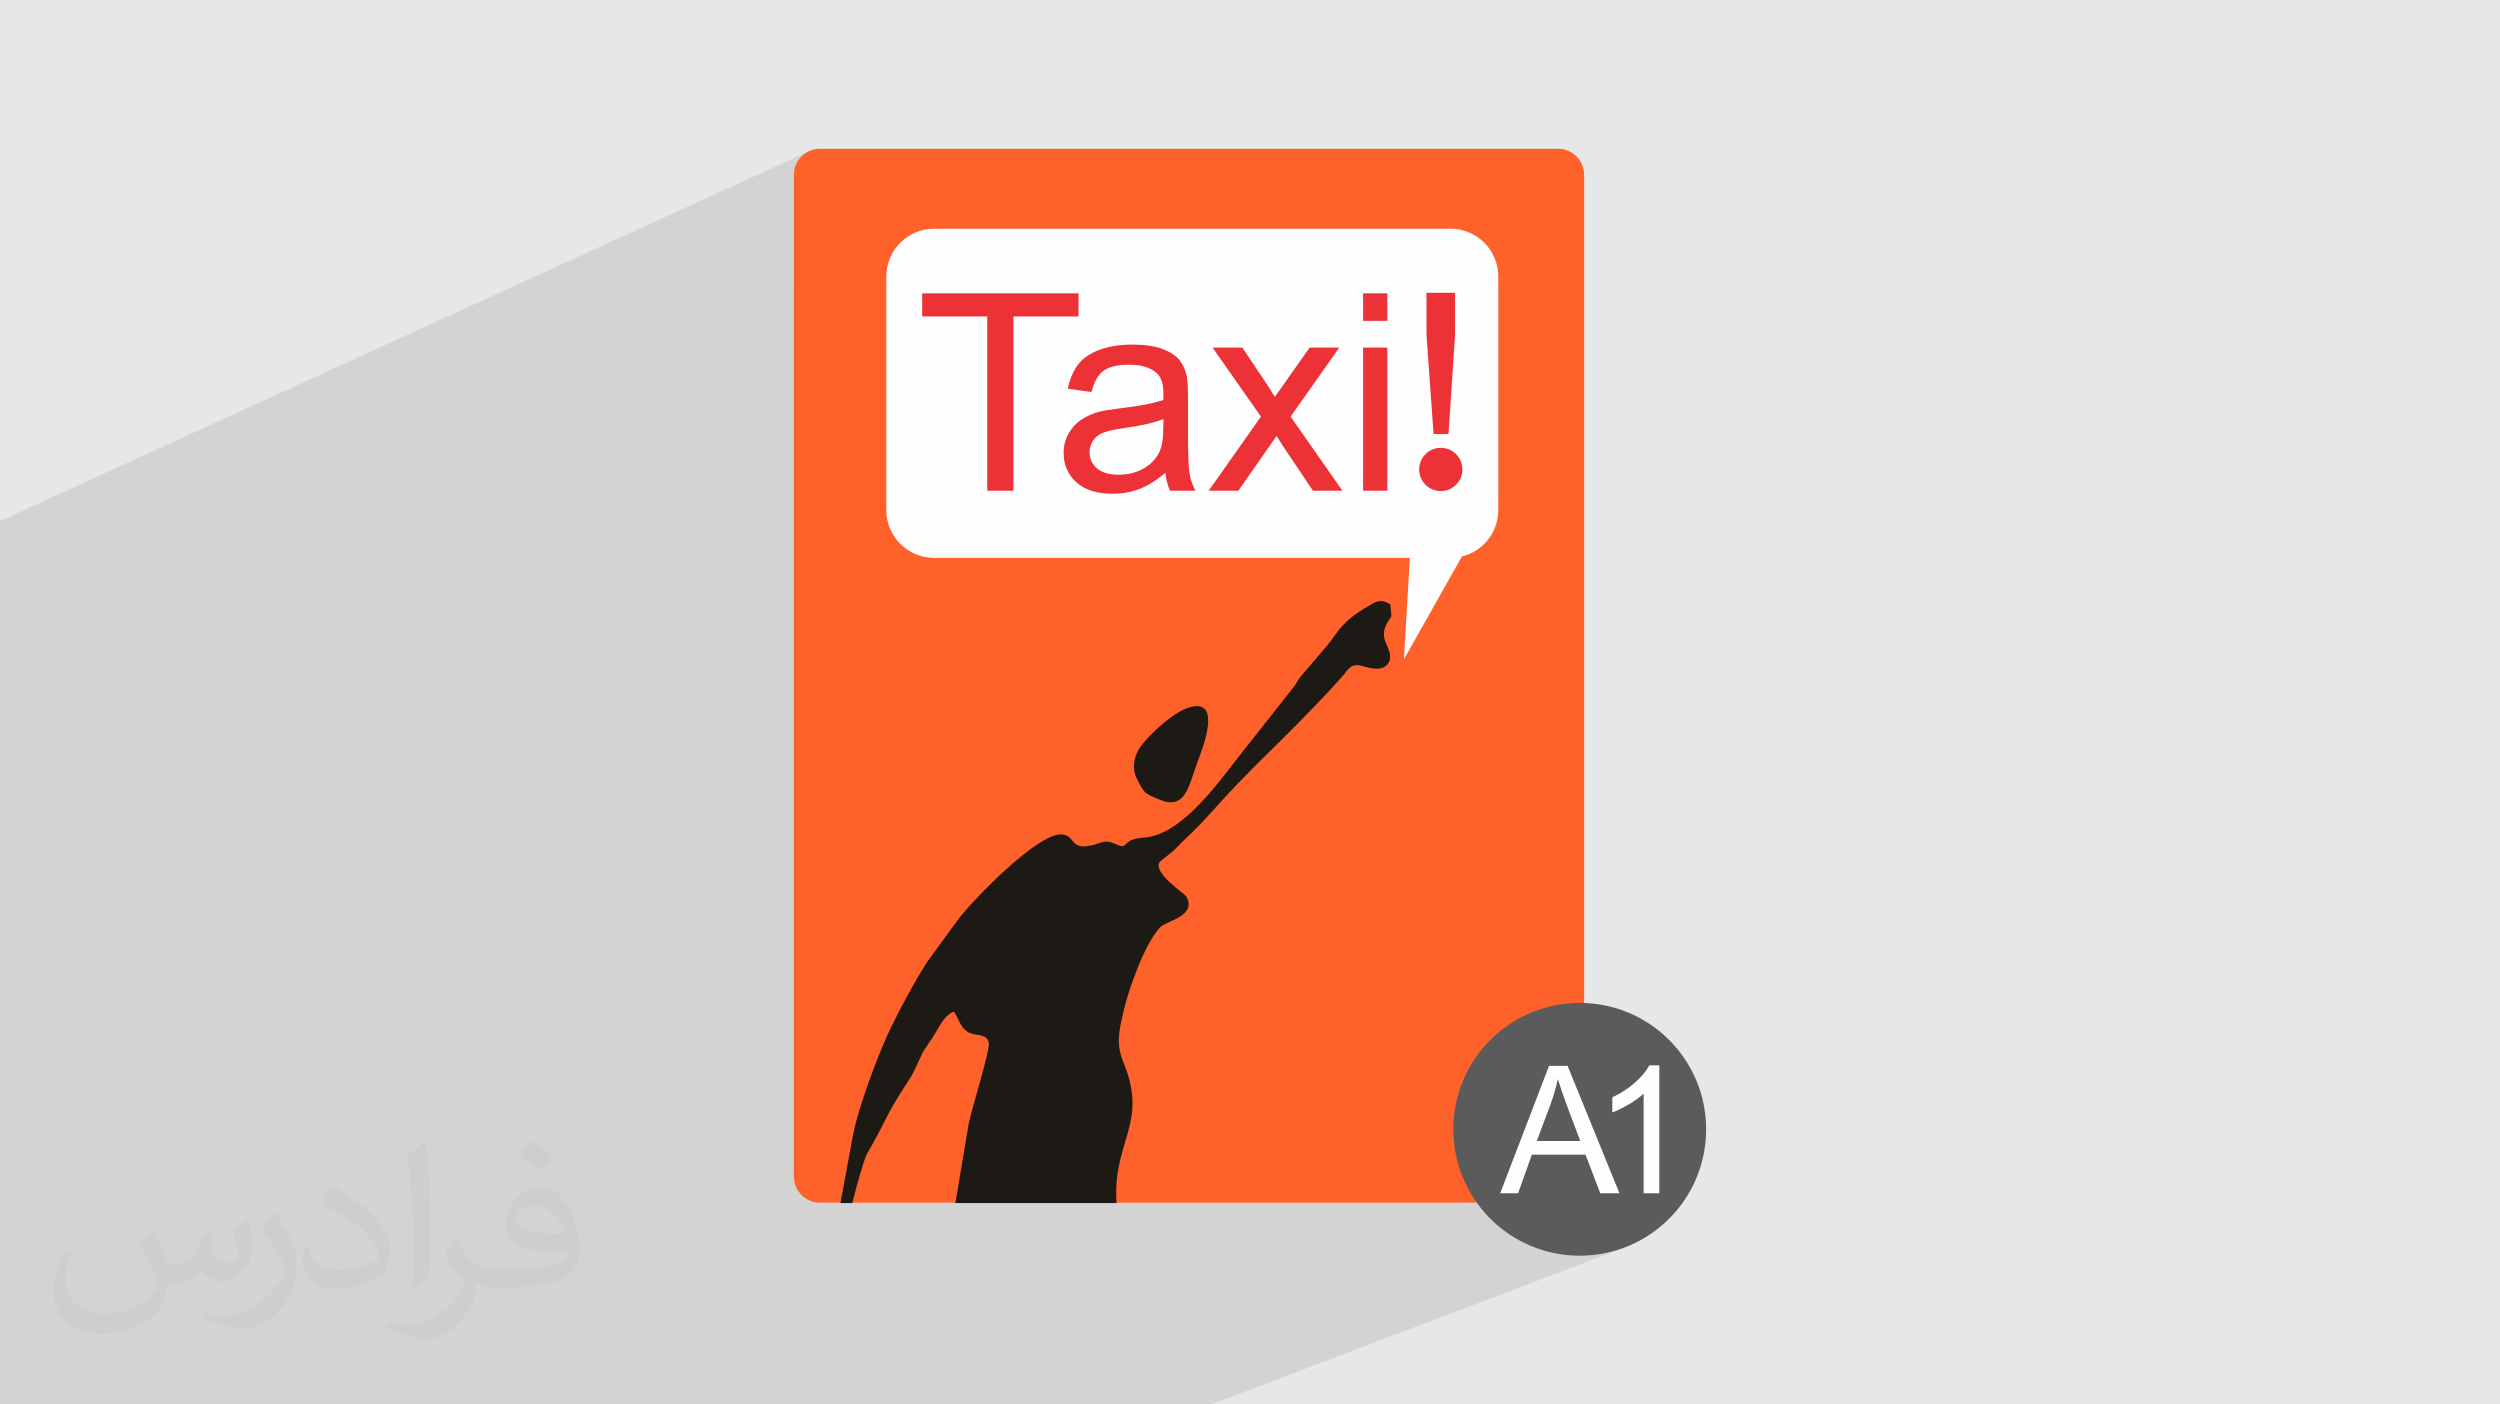
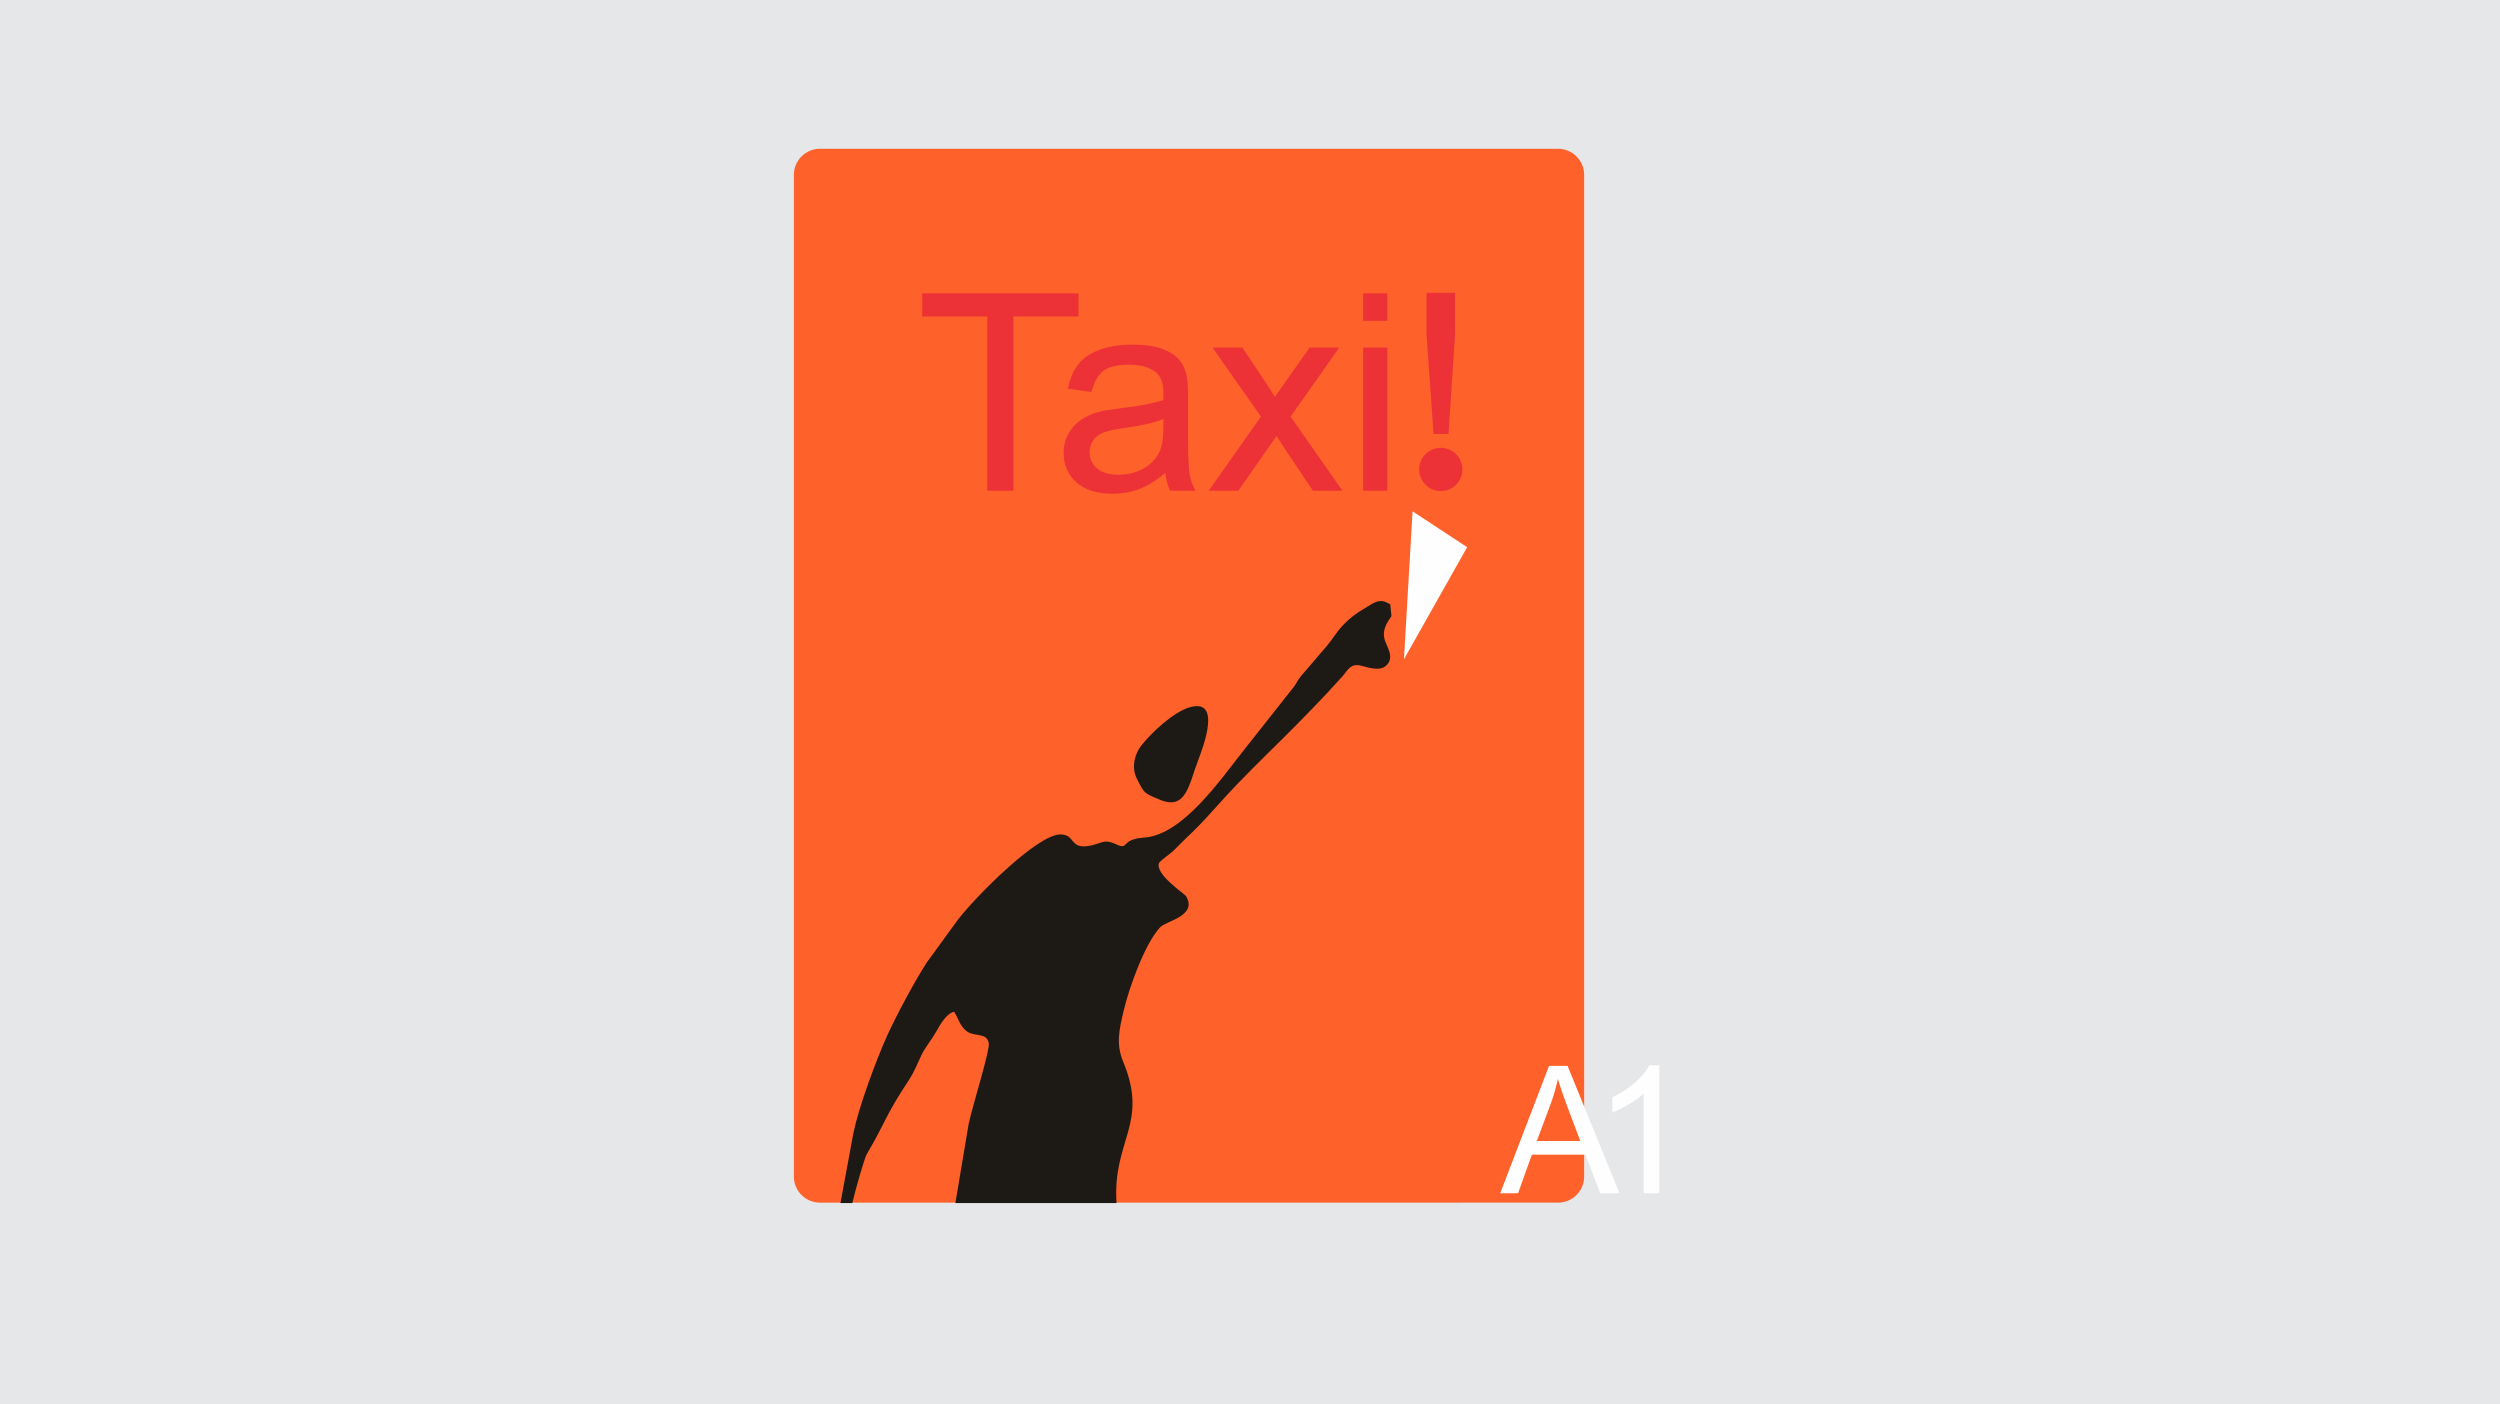
<svg xmlns="http://www.w3.org/2000/svg" xml:space="preserve" width="94.192mm" height="52.917mm" version="1.1" style="shape-rendering:geometricPrecision; text-rendering:geometricPrecision; image-rendering:optimizeQuality; fill-rule:evenodd; clip-rule:evenodd" viewBox="0 0 9404.92 5283.66">
  <defs>
    <style type="text/css">
   
    .fil8 {fill:#5B5B5B}
    .fil4 {fill:#1D1A16}
    .fil0 {fill:#E6E7E8}
    .fil7 {fill:#ED3237}
    .fil3 {fill:#FE612A}
    .fil5 {fill:#FEFEFE}
    .fil9 {fill:#FEFEFE;fill-rule:nonzero}
    .fil6 {fill:#ED3237;fill-rule:nonzero}
    .fil2 {fill:#373435;fill-opacity:0.031}
    .fil1 {fill:#2B2A29;fill-opacity:0.102}
   
  </style>
  </defs>
  <g id="Layer_x0020_1">
    <polygon class="fil0" points="-0,0 9404.92,0 9404.92,5283.66 -0,5283.66 " />
-     <polygon class="fil1" points="2634.04,5283.66 2567.5,5283.66 2269.68,5283.66 2017.94,5283.66 1680.37,5283.66 1303.5,5283.66 1260.07,5283.66 1181.1,5283.66 1008.22,5283.66 666.92,5283.66 355.63,5283.66 175.75,5283.66 -0,5283.66 -0,5265.05 -0,5264.78 -0,5254.44 -0,5049.16 -0,4940.7 -0,4932.41 -0,4922.23 -0,4913.77 -0,4841.96 -0,4784.23 -0,4760.99 -0,4728.91 -0,4674.79 -0,4673.44 -0,4632.89 -0,4623.94 -0,4611.96 -0,4584.05 -0,4530.25 -0,4529.56 -0,4515.61 -0,4466.85 -0,4440.04 -0,4434.61 -0,4404.01 -0,4377.3 -0,4293.93 -0,4172.63 -0,4150.33 -0,4063.75 -0,4027.8 -0,3997.09 -0,3987.06 -0,3957.09 -0,3953.15 -0,3934.92 -0,3841.44 -0,3796.8 -0,3776.75 -0,3754.43 -0,3738.38 -0,3707.08 -0,3686 -0,3685.8 -0,3668.11 -0,3661.74 -0,3620.7 -0,3619.88 -0,3615.5 -0,3585.64 -0,3578.46 -0,3567.58 -0,3565.7 -0,3529.67 -0,3528.78 -0,3506.55 -0,3499.11 -0,3475.66 -0,3472.23 -0,3458.69 -0,3447.75 -0,3446.95 -0,3442.36 -0,3435.52 -0,3433.76 -0,3431.39 -0,3408.38 -0,3386.39 -0,3381.81 -0,3352.01 -0,3348.41 -0,3339.36 -0,3302.43 -0,3299.54 -0,3269.53 -0,3247.4 -0,3230.88 -0,3221.08 -0,3210.86 -0,3150.4 -0,3132.18 -0,2981.95 -0,2879.85 -0,2838.54 -0,2735.42 -0,2652.7 -0,2441.13 -0,2424.66 -0,2020.52 -0,1960.29 3046.42,567.4 3029.74,576.45 3015.23,588.43 3003.24,602.96 2994.2,619.62 2988.48,638.03 2986.48,657.8 2986.48,1080.47 3444.11,874.5 3460.63,868.45 3477.86,864.01 3495.72,861.29 3514.1,860.36 3514.11,860.36 5456.7,860.36 5475.09,861.29 5492.94,864.01 5510.18,868.45 5526.7,874.5 5542.43,882.07 5557.26,891.08 5571.11,901.44 5583.88,913.05 5595.49,925.82 5605.84,939.67 5614.85,954.49 5622.43,970.22 5628.48,986.75 5632.91,1003.98 5635.64,1021.83 5636.57,1040.23 5636.57,1918.8 5635.64,1937.19 5632.91,1955.04 5628.48,1972.27 5622.43,1988.8 5614.85,2004.53 5605.84,2019.35 5595.49,2033.2 5583.88,2045.97 5571.11,2057.58 5557.26,2067.94 5542.43,2076.95 5526.7,2084.52 5497.99,2096.58 5281.62,2480.13 4787.04,2685.63 4678.31,2823.22 4670.14,2833.55 4661.65,2844.44 4652.85,2855.84 4643.73,2867.66 4634.31,2879.87 4624.62,2892.41 4614.63,2905.23 4604.39,2918.26 4593.89,2931.45 4583.13,2944.75 4572.15,2958.1 4560.93,2971.44 4549.49,2984.72 4537.85,2997.88 4526.01,3010.87 4513.99,3023.63 4501.77,3036.1 4489.4,3048.24 4476.87,3059.98 4464.19,3071.26 4451.37,3082.03 4438.43,3092.24 4425.36,3101.83 4412.19,3110.75 4398.92,3118.93 4385.56,3126.33 4372.12,3132.88 4358.62,3138.53 3616.33,3444.04 3612.48,3448.69 3605.74,3457.14 3486.85,3620.32 3478.17,3633.94 3468.97,3648.89 3459.32,3664.98 3449.35,3682.05 3439.11,3699.9 3428.73,3718.37 3418.27,3737.27 3407.86,3756.43 3397.57,3775.66 3387.48,3794.8 3377.72,3813.67 3368.36,3832.08 3359.49,3849.85 3351.22,3866.82 3343.63,3882.79 3336.81,3897.6 3332.91,3906.33 3330.93,3910.87 3578.83,3810.1 3589.33,3806.12 3595.05,3815.73 3600.1,3825.66 3604.87,3835.69 3609.78,3845.65 3615.22,3855.34 3621.58,3864.57 3629.28,3873.15 3638.7,3880.87 3650.26,3886.89 3662.64,3890.45 3675.22,3892.71 3687.39,3894.82 3698.54,3897.93 3708.06,3903.17 3715.33,3911.7 3719.74,3924.66 3719.84,3931.79 3718.46,3942.68 3715.76,3956.87 3711.95,3973.9 3707.19,3993.3 3701.66,4014.6 3695.54,4037.34 3689.01,4061.04 3682.26,4085.25 3675.46,4109.49 3668.8,4133.29 3662.45,4156.2 3656.59,4177.74 3651.41,4197.44 3647.09,4214.84 3643.79,4229.48 3594.35,4524.28 3945.48,4524.28 5779.41,3801.76 5757.81,3810.28 5736.74,3819.8 5716.25,3830.3 5696.34,3841.75 5677.04,3854.12 5658.39,3867.38 5640.43,3881.49 5623.18,3896.44 5606.66,3912.19 5590.92,3928.7 5575.97,3945.96 5561.85,3963.92 5548.59,3982.56 5536.23,4001.86 5524.78,4021.77 5514.27,4042.27 5504.76,4063.34 5496.24,4084.94 5488.76,4107.03 5482.35,4129.6 5478.55,4146.12 5827.48,4009.77 5897.22,4009.77 5938.47,4111.09 6204.29,4007.75 6242.23,4007.75 6242.23,4489.12 5742.78,4679.81 5757.81,4686.59 5779.41,4695.11 5801.51,4702.59 5824.07,4709 5847.08,4714.3 5870.49,4718.49 5894.3,4721.51 5918.44,4723.35 5942.91,4723.97 5967.39,4723.35 5991.53,4721.51 6015.33,4718.49 6038.75,4714.3 6061.75,4709 6084.32,4702.59 6106.42,4695.11 4556.02,5283.66 4161.08,5283.66 4015.6,5283.66 3897.94,5283.66 3645.23,5283.66 3377.53,5283.66 3330.71,5283.66 3226.52,5283.66 3163.66,5283.66 2958.25,5283.66 2922.06,5283.66 2720.25,5283.66 " />
-     <path class="fil2" d="M571.37 4628.22c17.95,27.21 29.6,53.36 40.96,82.43 8.45,16.91 12.93,48.09 52.57,48.09 11.61,0 28.28,-3.42 43.06,-11.61 16.63,-8.73 29.32,-21.94 35.94,-42l15.85 -53.36 38.57 -19.02 2.64 2.64c-5.27,20.09 -6.59,39.36 -6.59,54.43 0,44.63 38.57,61.56 69.22,61.56 17.95,0 34.09,-8.73 34.09,-25.11 0,-21.13 -8.98,-57.06 -20.62,-89.29 17.95,-17.95 35.94,-35.94 56.53,-50.47l3.17 1.6c8.98,38.04 14,75.56 14,100.66 0,24.57 -10.83,51.79 -19.81,69.49 -18.49,34.87 -51.25,62.62 -90.87,62.62 -30.1,0 -63.65,-15.07 -86.66,-43.06l-1.32 0c-21.66,26.96 -55.22,51.25 -108.86,51.25l-16.63 0c-2.64,35.41 -10.29,60.49 -21.94,82.95 -31.95,62.34 -126.81,106.47 -216.1,106.47 -124.17,0 -186.51,-71.59 -186.51,-166.96 0,-58.91 19.27,-113.6 48.88,-152.42l24.29 10.04c-18.49,35.41 -30.91,68.68 -30.91,101.45 0,89.29 72.66,131.83 156.4,131.83 77.68,0 173.83,-49.41 191.28,-106.72 -6.59,-62.62 -30.1,-91.93 -66.04,-148.99 10.83,-19.02 24.83,-38.04 42.28,-58.38l3.17 0 0 0 0 0 -0.02 -0.09zm1432.14 -336.04c26.15,16.39 51.79,35.66 76.87,57.85 -14,19.81 -31.45,37.79 -53.11,53.64 -25.11,-20.34 -50.19,-37.79 -75.84,-56.27 17.42,-19.55 34.62,-38.29 52.04,-55.22l0 0 0 0 0 0 0 0 0 0 0.03 0zm13.47 244.11c-42.28,0 -76.87,27.75 -76.87,48.34 0,44.13 84.53,57.85 185.72,57.31 -12.68,-51.79 -57.06,-105.68 -108.86,-105.68l0.01 0.03zm-94.86 236.19c54.96,0 103.04,-1.6 139.74,-10.83 40.96,-10.29 75.56,-30.91 75.56,-45.17 0,-3.7 0,-8.19 -1.32,-11.89 -22.98,2.11 -49.41,2.11 -72.38,2.11 -74.49,0 -131.55,-16.91 -154.02,-58.66 -5.55,-11.61 -9.51,-24.57 -9.51,-39.36 0,-40.43 17.42,-79.79 48.09,-107 25.61,-22.45 53.89,-36.44 82.67,-36.44 52.04,0 93.51,41.75 122.57,107.54 15.85,35.94 26.68,77.4 26.68,129.72 0,34.87 -9.51,64.19 -31.17,85.85 -40.43,39.11 -114.92,53.89 -229.04,53.89l-51.79 0 0 0 -13.47 0c-28.28,0 -48.62,-5.02 -64.72,-17.42l-2.64 0c0.79,6.59 1.32,12.93 1.32,19.02 0,25.61 -8.45,58.38 -25.61,84.53 -50.72,75.3 -105.68,108.04 -153.24,108.04 -48.09,0 -107,-18.49 -160.11,-42.54l9.51 -18.49c17.17,7.13 40.96,11.89 73.7,11.89 85.85,0 198.66,-82.43 212.66,-163 -3.17,-6.59 -8.98,-15.32 -17.17,-24.57 -25.11,-29.85 -40.96,-54.68 -55.75,-80.83 12.68,-25.11 24.29,-45.17 35.13,-63.4l4.49 -0.53c36.72,74.77 69.99,117.55 144.23,117.55l11.61 0 0 0 53.89 0 0 0 0 0 0 0 0 0 0 0 0.09 0.01zm-371.98 79c6.34,-34.34 6.87,-72.91 6.87,-108.86l0 -53.36c0,-99.6 -12.68,-244.36 -22.98,-338.68 17.95,-19.27 43.06,-42 62.87,-57.31l5.81 1.6c13.47,118.62 16.63,256 16.63,383.06 0,33.3 -1.32,65.79 -4.49,89.55 -1.85,30.1 -19.27,52.83 -56.53,87.7l-8.19 -3.7zm-382.8 -157.19c1.85,46.77 24.83,83.49 105.15,83.49 49.93,0 92.19,-12.93 138.96,-35.13 8.45,-3.7 12.93,-8.73 12.93,-12.93 0,-29.32 -22.45,-68.15 -60.23,-103.55 -36.72,-33.3 -85.34,-62.62 -130.76,-82.18 -15.6,-6.59 -20.62,-13.47 -20.62,-20.09 0,-13.47 17.95,-41.75 32.77,-62.09l5.02 -0.53c52.04,27.21 110.17,67.64 153.24,112.53 39.11,41.47 63.4,83.49 63.4,129.19 0,33.81 -10.29,65.51 -26.96,95.11 -57.06,28.79 -117.83,50.72 -178.06,50.72 -73.17,0 -123.1,-34.34 -123.1,-114.92 0,-8.73 0,-22.19 3.17,-39.64l25.11 0 0 0 0 0 0 0 0 0 0 0 -0.02 0zm-132.37 -132.9l45.45 73.45c16.63,27.21 32.23,56.81 32.23,103.55l0 59.7c0,48.34 -30.91,100.13 -80.83,151.38 -39.11,34.62 -73.7,49.41 -105.68,49.41 -47.55,0 -101.98,-14.79 -164.85,-41.75l7.13 -18.49c19.81,5.27 42.79,9.77 71.06,9.77 90.36,-0.53 182.8,-66.57 225.08,-147.15 5.02,-9.26 6.87,-17.95 6.87,-24.04 0,-9.26 -5.02,-19.55 -8.98,-28.79 -22.98,-43.31 -48.62,-82.95 -76.87,-119.68 14.79,-23.25 29.6,-45.7 45.7,-67.9l3.7 0.53 0 0 0 0 0 0 0 0 0 0 -0.02 0.01z" />
    <g id="_1869249610064">
      <g>
        <g id="_3184246163408">
          <path class="fil3" d="M3084.59 559.69l2776.82 0c54.18,0 98.11,43.93 98.11,98.11l0 3768.36c0,54.17 -43.93,98.1 -98.11,98.1l-2776.82 0.01c-54.17,-0.01 -98.1,-43.94 -98.1,-98.12l-0.01 -3768.35c0.01,-54.18 43.94,-98.11 98.12,-98.11z" />
          <path class="fil4" d="M3206.42 4525.91c14.25,-60.49 45.98,-169.77 54.47,-184.19 73.42,-124.79 67.09,-140.39 156.71,-276.12 23.35,-35.36 31.56,-60.32 48.37,-95.46 14.77,-30.87 36.33,-54.44 55.91,-88.99 16.53,-29.18 38.64,-68.22 67.46,-75.04 16.51,25.06 21.57,55.44 49.38,74.76 29.2,20.3 73.62,2.3 81.04,43.78 4.84,27.12 -61.48,234.97 -75.95,304.82l-49.71 296.43 606.21 0c-15.82,-235.56 122.24,-297.57 25.32,-531.01 -28.18,-67.88 -15.14,-120.23 1.22,-191.25 19.76,-85.8 80.31,-254.61 137.78,-315.57 22.01,-23.36 141.57,-42.57 97.18,-116.72 -5.64,-9.44 -118.07,-82.26 -101.47,-125.24 15.72,-18.33 40.86,-31.55 61,-52.57 17.3,-18.06 41.47,-41.09 60.18,-58.97 38.78,-37.05 81.38,-85.17 112.58,-119.75 78.69,-87.2 152.89,-158.27 229.63,-234.48 78.38,-77.83 155.52,-156.68 227.31,-236.94 18.05,-20.2 28.54,-47.79 65.72,-39.98 25.93,5.44 73.55,25.63 100.05,-1.35 29.24,-29.76 1.17,-67.31 -6.98,-93.34 -11.54,-36.87 6.18,-63.94 24.76,-90.88l-4.43 -43.95c-40.26,-25.55 -57.05,-8.71 -95.26,13.92 -33.07,19.61 -54.61,35.25 -81.63,63.1 -24.52,25.3 -36.87,49.29 -60.74,77.94l-98.26 114.65c-12.85,15.1 -15.95,26.79 -27.74,41.56l-188.22 238.14c-85.29,107.14 -228.17,318.03 -374.19,327.81 -91.98,6.16 -53.85,48.63 -105.23,25.24 -51.72,-23.54 -53.23,-0.04 -108.92,6.88 -65.32,8.12 -45.58,-42.85 -99.2,-44.03 -87.12,-1.95 -318.17,232.39 -385.03,318.02l-118.89 163.18c-44.7,68.81 -115.93,201.72 -150.04,277.28 -40.83,90.49 -105.45,264.98 -126.01,363.27l-49.06 265.04 44.67 0z" />
          <path class="fil4" d="M4473.84 2661.31c-60.11,18.2 -141.02,93.83 -179.21,142.02 -24.8,31.3 -40.24,81.07 -18.05,125.4 28.59,57.07 26.05,54.08 84.85,79.05 100.77,42.82 110.2,-53.93 146.08,-148.13 18.84,-49.53 90.43,-235.91 -33.67,-198.35z" />
        </g>
-         <path class="fil5" d="M3514.1 860.36l1942.6 0c99.32,0 179.87,80.55 179.87,179.87l0 878.57c0,99.32 -80.55,179.87 -179.87,179.87l-1942.6 0c-99.31,0 -179.86,-80.55 -179.86,-179.87l0 -878.57c0,-99.32 80.55,-179.87 179.87,-179.87z" />
        <polygon class="fil5" points="5519.4,2058.6 5281.62,2480.13 5314.04,1923.51 " />
        <g id="_3184246166288">
          <path class="fil6" d="M3714.04 1846.03l0 -655.53 -244.77 0 0 -87.13 588.1 0 0 87.13 -244.79 0 0 655.53 -98.54 0zm670.05 -67.42c-33.88,28.87 -66.55,49.1 -97.83,61.02 -31.3,11.93 -64.83,17.81 -100.8,17.81 -59.11,0 -104.58,-14.36 -136.39,-43.21 -31.8,-28.7 -47.71,-65.52 -47.71,-110.29 0,-26.28 6.05,-50.31 17.97,-72.09 12.11,-21.79 27.84,-39.07 47.2,-52.21 19.54,-13.13 41.32,-23.16 65.69,-29.9 17.97,-4.66 45.12,-9.16 81.25,-13.66 73.64,-8.64 128.1,-19.18 162.85,-31.29 0.34,-12.44 0.51,-20.39 0.51,-23.68 0,-36.98 -8.64,-63.08 -25.92,-78.3 -23.33,-20.57 -58.09,-30.77 -104.07,-30.77 -43.04,0 -74.86,7.61 -95.25,22.65 -20.59,15.05 -35.62,41.66 -45.48,80.04l-89.19 -12.45c8.13,-38.2 21.44,-69.14 40.11,-92.65 18.67,-23.51 45.63,-41.5 80.9,-54.29 35.11,-12.62 76.06,-19.01 122.39,-19.01 45.98,0 83.49,5.35 112.37,16.26 28.7,10.88 49.96,24.36 63.44,40.79 13.49,16.43 23,37.17 28.52,62.24 2.95,15.57 4.5,43.56 4.5,83.84l0 121.01c0,84.53 1.91,137.95 5.71,160.6 3.61,22.65 11.22,44.26 22.3,65l-95.43 0c-9.17,-19.18 -15.05,-41.67 -17.64,-67.42zm-7.26 -202.26c-33.18,13.49 -82.96,24.89 -149.35,34.24 -37.68,5.36 -64.31,11.4 -79.87,18.14 -15.56,6.75 -27.48,16.59 -35.96,29.4 -8.47,12.97 -12.8,27.31 -12.8,43.21 0,24.02 9.17,44.25 27.67,60.34 18.5,16.08 45.46,24.2 80.91,24.2 35.09,0 66.38,-7.61 93.86,-23 27.32,-15.22 47.54,-36.14 60.34,-62.59 9.86,-20.58 14.7,-50.82 14.7,-90.76l0.51 -33.19zm170.28 269.68l196.55 -278.84 -182.03 -259.49 112.2 0 85.05 127.07c15.73,23.85 28.18,43.21 36.99,58.43 15.39,-21.61 29.05,-41.15 41.32,-58.6l89.54 -126.9 111.5 0 -183.07 259.49 195 278.84 -110.99 0 -111.33 -165.96 -25.4 -39.93 -143.82 205.89 -111.51 0zm580.84 -638.93l0 -103.72 91.28 0 0 103.72 -91.28 0zm0 638.93l0 -538.33 91.28 0 0 538.33 -91.28 0z" />
          <g>
            <polygon class="fil6" points="5393.03,1632.68 5366.38,1258.22 5366.38,1101.58 5473.97,1101.58 5473.97,1258.22 5449.29,1632.68 " />
            <circle class="fil7" cx="5420.18" cy="1766.03" r="81.36" />
          </g>
        </g>
      </g>
      <g>
-         <circle class="fil8" cx="5942.91" cy="4248.44" r="475.53" />
        <path class="fil9" d="M5643.6 4489.12l183.88 -479.35 69.74 0 195.15 479.35 -72.19 0 -55.46 -145.28 -201.85 0 -51.99 145.28 -67.29 0zm137.91 -196.83l163.36 0 -49.99 -132.89c-15.07,-40.4 -26.44,-73.76 -34.37,-100.09 -6.58,31.24 -15.4,61.92 -26.44,92.28l-52.56 140.7zm460.72 196.83l-58.92 0 0 -375.14c-14.17,13.62 -32.8,27.12 -55.79,40.62 -22.99,13.5 -43.74,23.65 -62.04,30.35l0 -56.91c32.92,-15.4 61.69,-34.18 86.36,-56.23 24.63,-22.02 42.18,-43.29 52.44,-64.05l37.94 0 0 481.37z" />
      </g>
    </g>
  </g>
</svg>